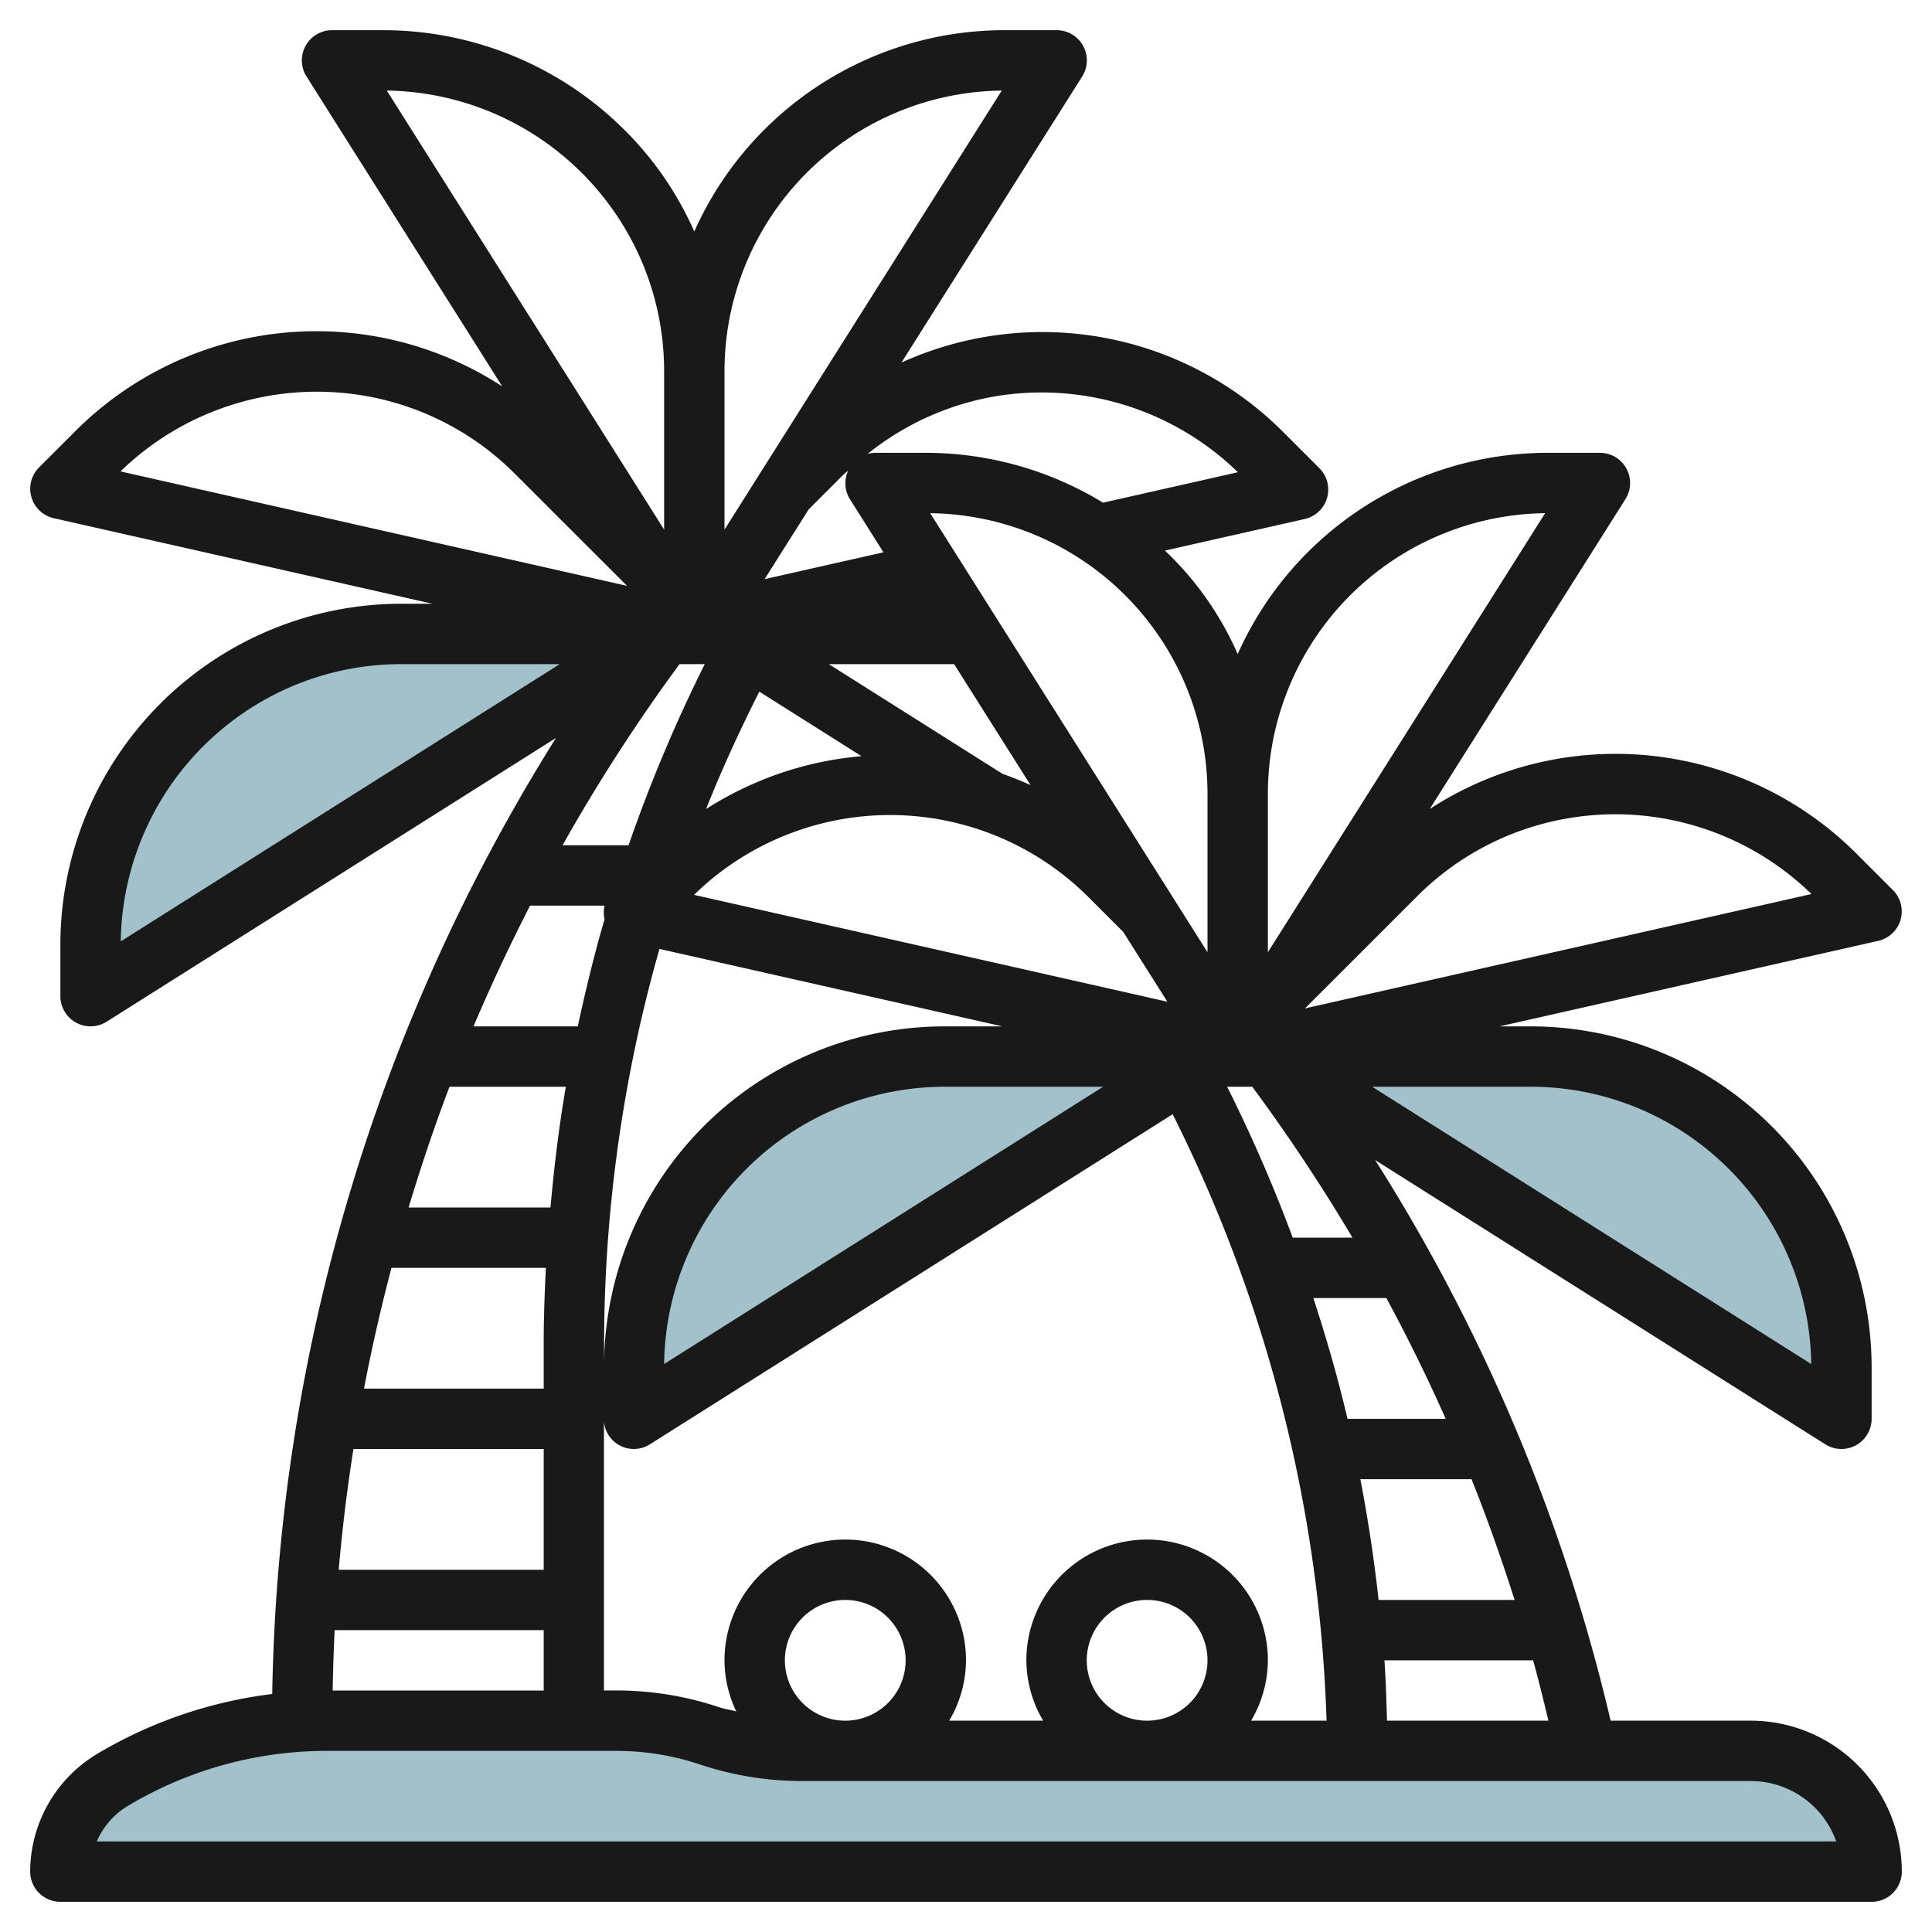
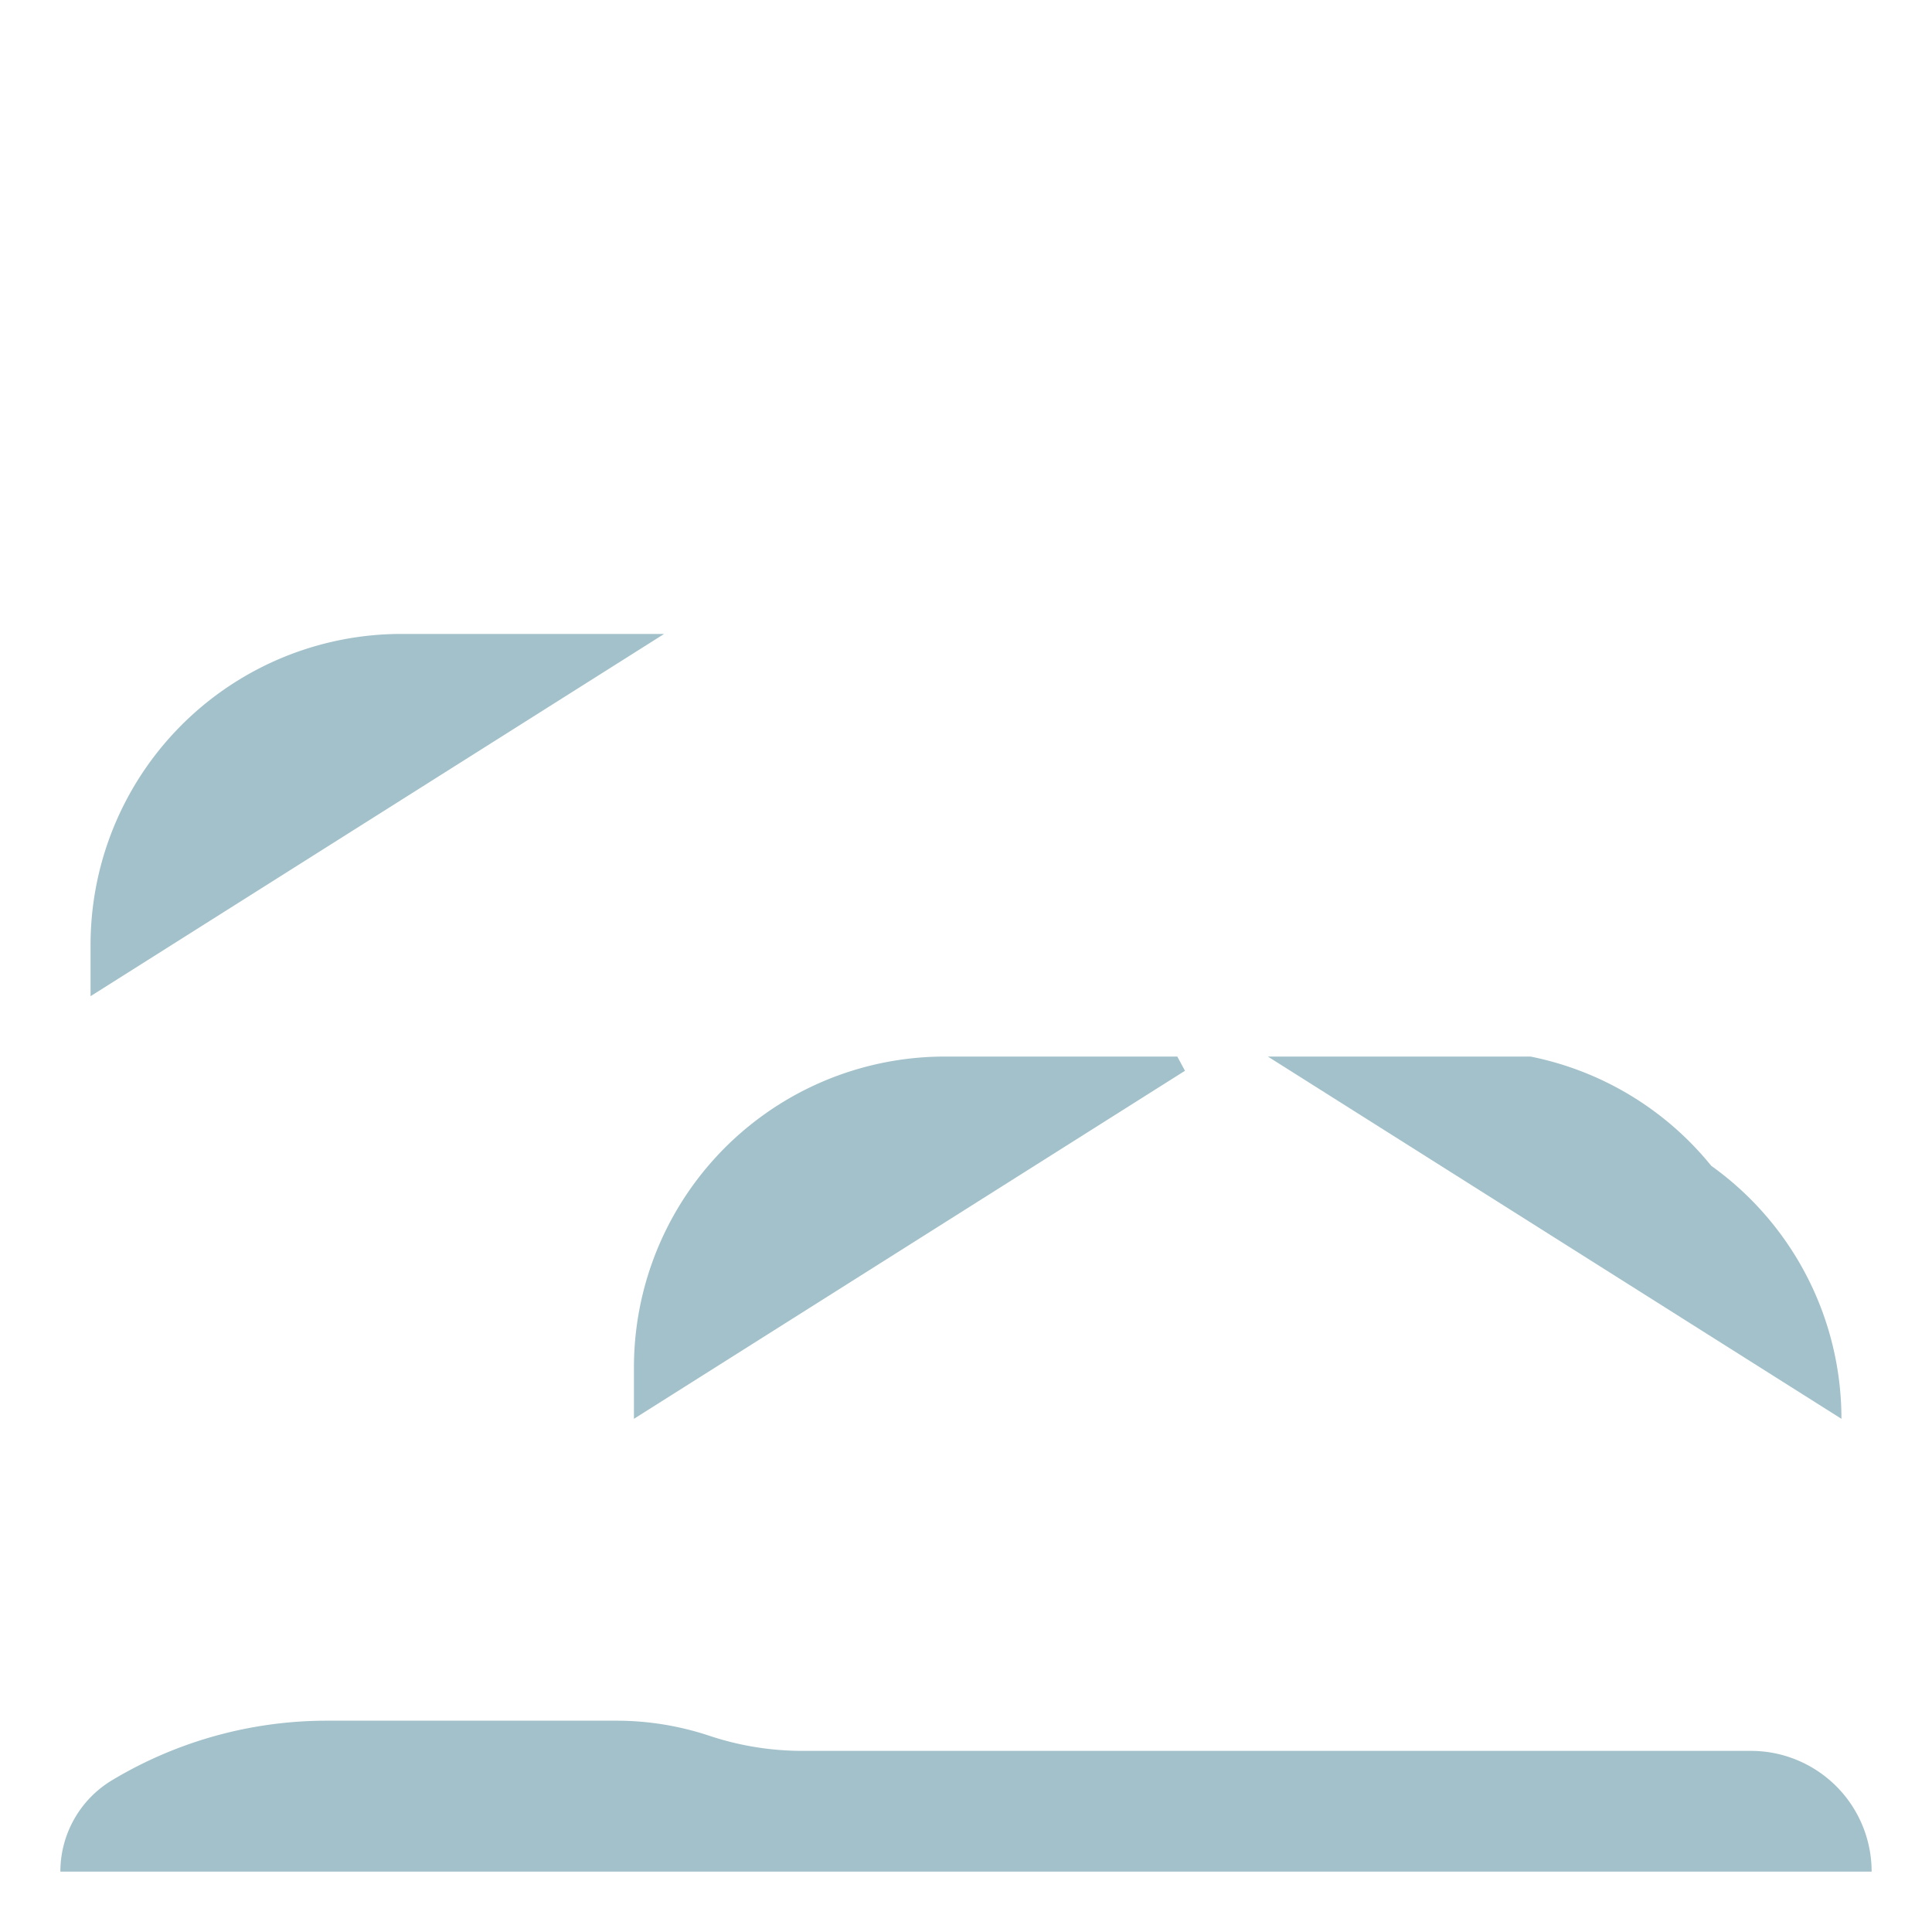
<svg xmlns="http://www.w3.org/2000/svg" id="Layer_3" data-name="Layer 3" viewBox="0 0 64 64" width="512" height="512">
  <path d="M22,21,3,33V31.3a10.3,10.3,0,0,1,4.313-8.382h0A10.3,10.3,0,0,1,13.3,21Z" style="fill:#a3c1ca" />
  <path d="M39.254,35.471,21,47V45.3a10.3,10.3,0,0,1,4.314-8.382h0A10.3,10.3,0,0,1,31.3,35H39q.127.235.254.471Z" style="fill:#a3c1ca" />
-   <path d="M42,35,61,47V45.3a10.3,10.3,0,0,0-4.314-8.382h0A10.3,10.3,0,0,0,50.7,35Z" style="fill:#a3c1ca" />
+   <path d="M42,35,61,47a10.3,10.3,0,0,0-4.314-8.382h0A10.3,10.3,0,0,0,50.7,35Z" style="fill:#a3c1ca" />
  <path d="M3.716,58.97h0A13.83,13.83,0,0,1,10.829,57h9.59a9.751,9.751,0,0,1,3.081.5h0a9.751,9.751,0,0,0,3.081.5H58a4,4,0,0,1,4,4H2A3.532,3.532,0,0,1,3.716,58.97Z" style="fill:#a3c1ca" />
-   <path d="M3.2,58.111A4.562,4.562,0,0,0,1,62a1,1,0,0,0,1,1H62a1,1,0,0,0,1-1,5.006,5.006,0,0,0-5-5H53.354a60.481,60.481,0,0,0-7.8-18.572l14.913,9.418A1,1,0,0,0,62,47V45.3A11.3,11.3,0,0,0,50.7,34H49.676l12.542-2.833a1,1,0,0,0,.487-1.682l-1.2-1.2A11.285,11.285,0,0,0,47.361,26.8l6.484-10.266A1,1,0,0,0,53,15H51.3A11.252,11.252,0,0,0,41,21.667a10.535,10.535,0,0,0-2.41-3.428l4.63-1.046a1,1,0,0,0,.487-1.682l-1.2-1.2a11.271,11.271,0,0,0-12.645-2.3l5.984-9.473A1,1,0,0,0,35,1H33.3A11.252,11.252,0,0,0,23,7.667a11.446,11.446,0,0,0-1.1-1.935A11.327,11.327,0,0,0,12.7,1H11a1,1,0,0,0-.846,1.534L16.637,12.8A11.283,11.283,0,0,0,2.494,14.284l-1.2,1.2a1,1,0,0,0,.487,1.682L14.324,20H13.3A11.3,11.3,0,0,0,2,31.3V33a1,1,0,0,0,1.533.845l14.885-9.4a61.473,61.473,0,0,0-9.4,31.671A14.842,14.842,0,0,0,3.2,58.111ZM36,55a2,2,0,1,1,2,2A2,2,0,0,1,36,55Zm2-4a4,4,0,0,0-4,4,3.958,3.958,0,0,0,.556,2H31.443A3.958,3.958,0,0,0,32,55a4,4,0,1,0-8,0,3.954,3.954,0,0,0,.389,1.692c-.191-.049-.386-.079-.575-.141a10.713,10.713,0,0,0-3.4-.552h-.407V47.086a.993.993,0,0,0,1.522.759L38.846,36.91A48.223,48.223,0,0,1,43.944,57h-2.5A3.958,3.958,0,0,0,42,55,4,4,0,0,0,38,51ZM26,55a2,2,0,1,1,2,2A2,2,0,0,1,26,55Zm-.847-32.089,3.386,2.138A11.346,11.346,0,0,0,23.39,26.8C23.913,25.477,24.513,24.185,25.153,22.911Zm-3.308,8.523L33.206,34H31.3A11.283,11.283,0,0,0,20.011,45.107v-.578A48.055,48.055,0,0,1,21.845,31.434ZM36.543,36,22,45.185A9.3,9.3,0,0,1,31.3,36Zm8.521,13h3.682c.526,1.311.995,2.648,1.427,4H45.668Q45.446,50.987,45.064,49Zm-.426-2c-.318-1.35-.7-2.682-1.131-4h2.418q1.061,1.963,1.966,4Zm-1.815-6a49.834,49.834,0,0,0-2.172-5h.832a59.5,59.5,0,0,1,3.32,5ZM22.99,29.643a9.3,9.3,0,0,1,13.072.081l1.148,1.149,1.46,2.31Zm10.223-4.007L27.455,22h4.151l2.532,4.007C33.835,25.871,33.528,25.746,33.213,25.636ZM23.346,22a50.023,50.023,0,0,0-2.523,6H18.636a58.316,58.316,0,0,1,3.875-6Zm-3.319,8a1,1,0,0,0,0,.449c-.342,1.172-.63,2.358-.887,3.551H15.687c.573-1.357,1.2-2.69,1.873-4Zm-1.283,6c-.229,1.324-.388,2.66-.509,4h-4.7c.407-1.348.854-2.684,1.355-4Zm-.661,6c-.042.842-.073,1.685-.072,2.53V46H12.058q.386-2.016.91-4Zm-.072,6v4H11.22q.174-2.008.488-4Zm0,6v2H11.02q.017-1,.066-2Zm42.816,7H3.206a2.543,2.543,0,0,1,1.023-1.173A12.834,12.834,0,0,1,10.829,58h9.589a8.727,8.727,0,0,1,2.765.449,10.709,10.709,0,0,0,3.4.551H58A3,3,0,0,1,60.827,61ZM45.946,57c-.02-.667-.038-1.334-.085-2h4.925c.185.66.345,1.331.508,2ZM56.1,37.732A9.32,9.32,0,0,1,60,45.185L45.454,36H50.7A9.254,9.254,0,0,1,56.1,37.732ZM51.983,27.1a9.311,9.311,0,0,1,8.024,2.516L43.228,33.405,46.935,29.7A9.251,9.251,0,0,1,51.983,27.1ZM42,26.3A9.3,9.3,0,0,1,51.185,17L42,31.544Zm-2,0v5.243L30.814,17A9.3,9.3,0,0,1,40,26.3ZM32.984,13.126a9.328,9.328,0,0,1,8.024,2.517L36.54,16.652A11.292,11.292,0,0,0,30.7,15H29a1.01,1.01,0,0,0-.258.035A9.239,9.239,0,0,1,32.984,13.126Zm-5.047,2.6c.05-.05.109-.088.16-.137a1,1,0,0,0,.057.947l1.112,1.76-3.938.889,1.46-2.31ZM24,12.3A9.3,9.3,0,0,1,33.184,3L24,17.544ZM20.267,6.9A9.25,9.25,0,0,1,22,12.3v5.244L12.813,3A9.324,9.324,0,0,1,20.267,6.9ZM12.015,13.1a9.245,9.245,0,0,1,5.047,2.6l3.709,3.707L3.991,15.616A9.338,9.338,0,0,1,12.015,13.1ZM7.9,23.732A9.245,9.245,0,0,1,13.3,22h5.242L4,31.185A9.319,9.319,0,0,1,7.9,23.732Z" style="fill:#191919" />
</svg>